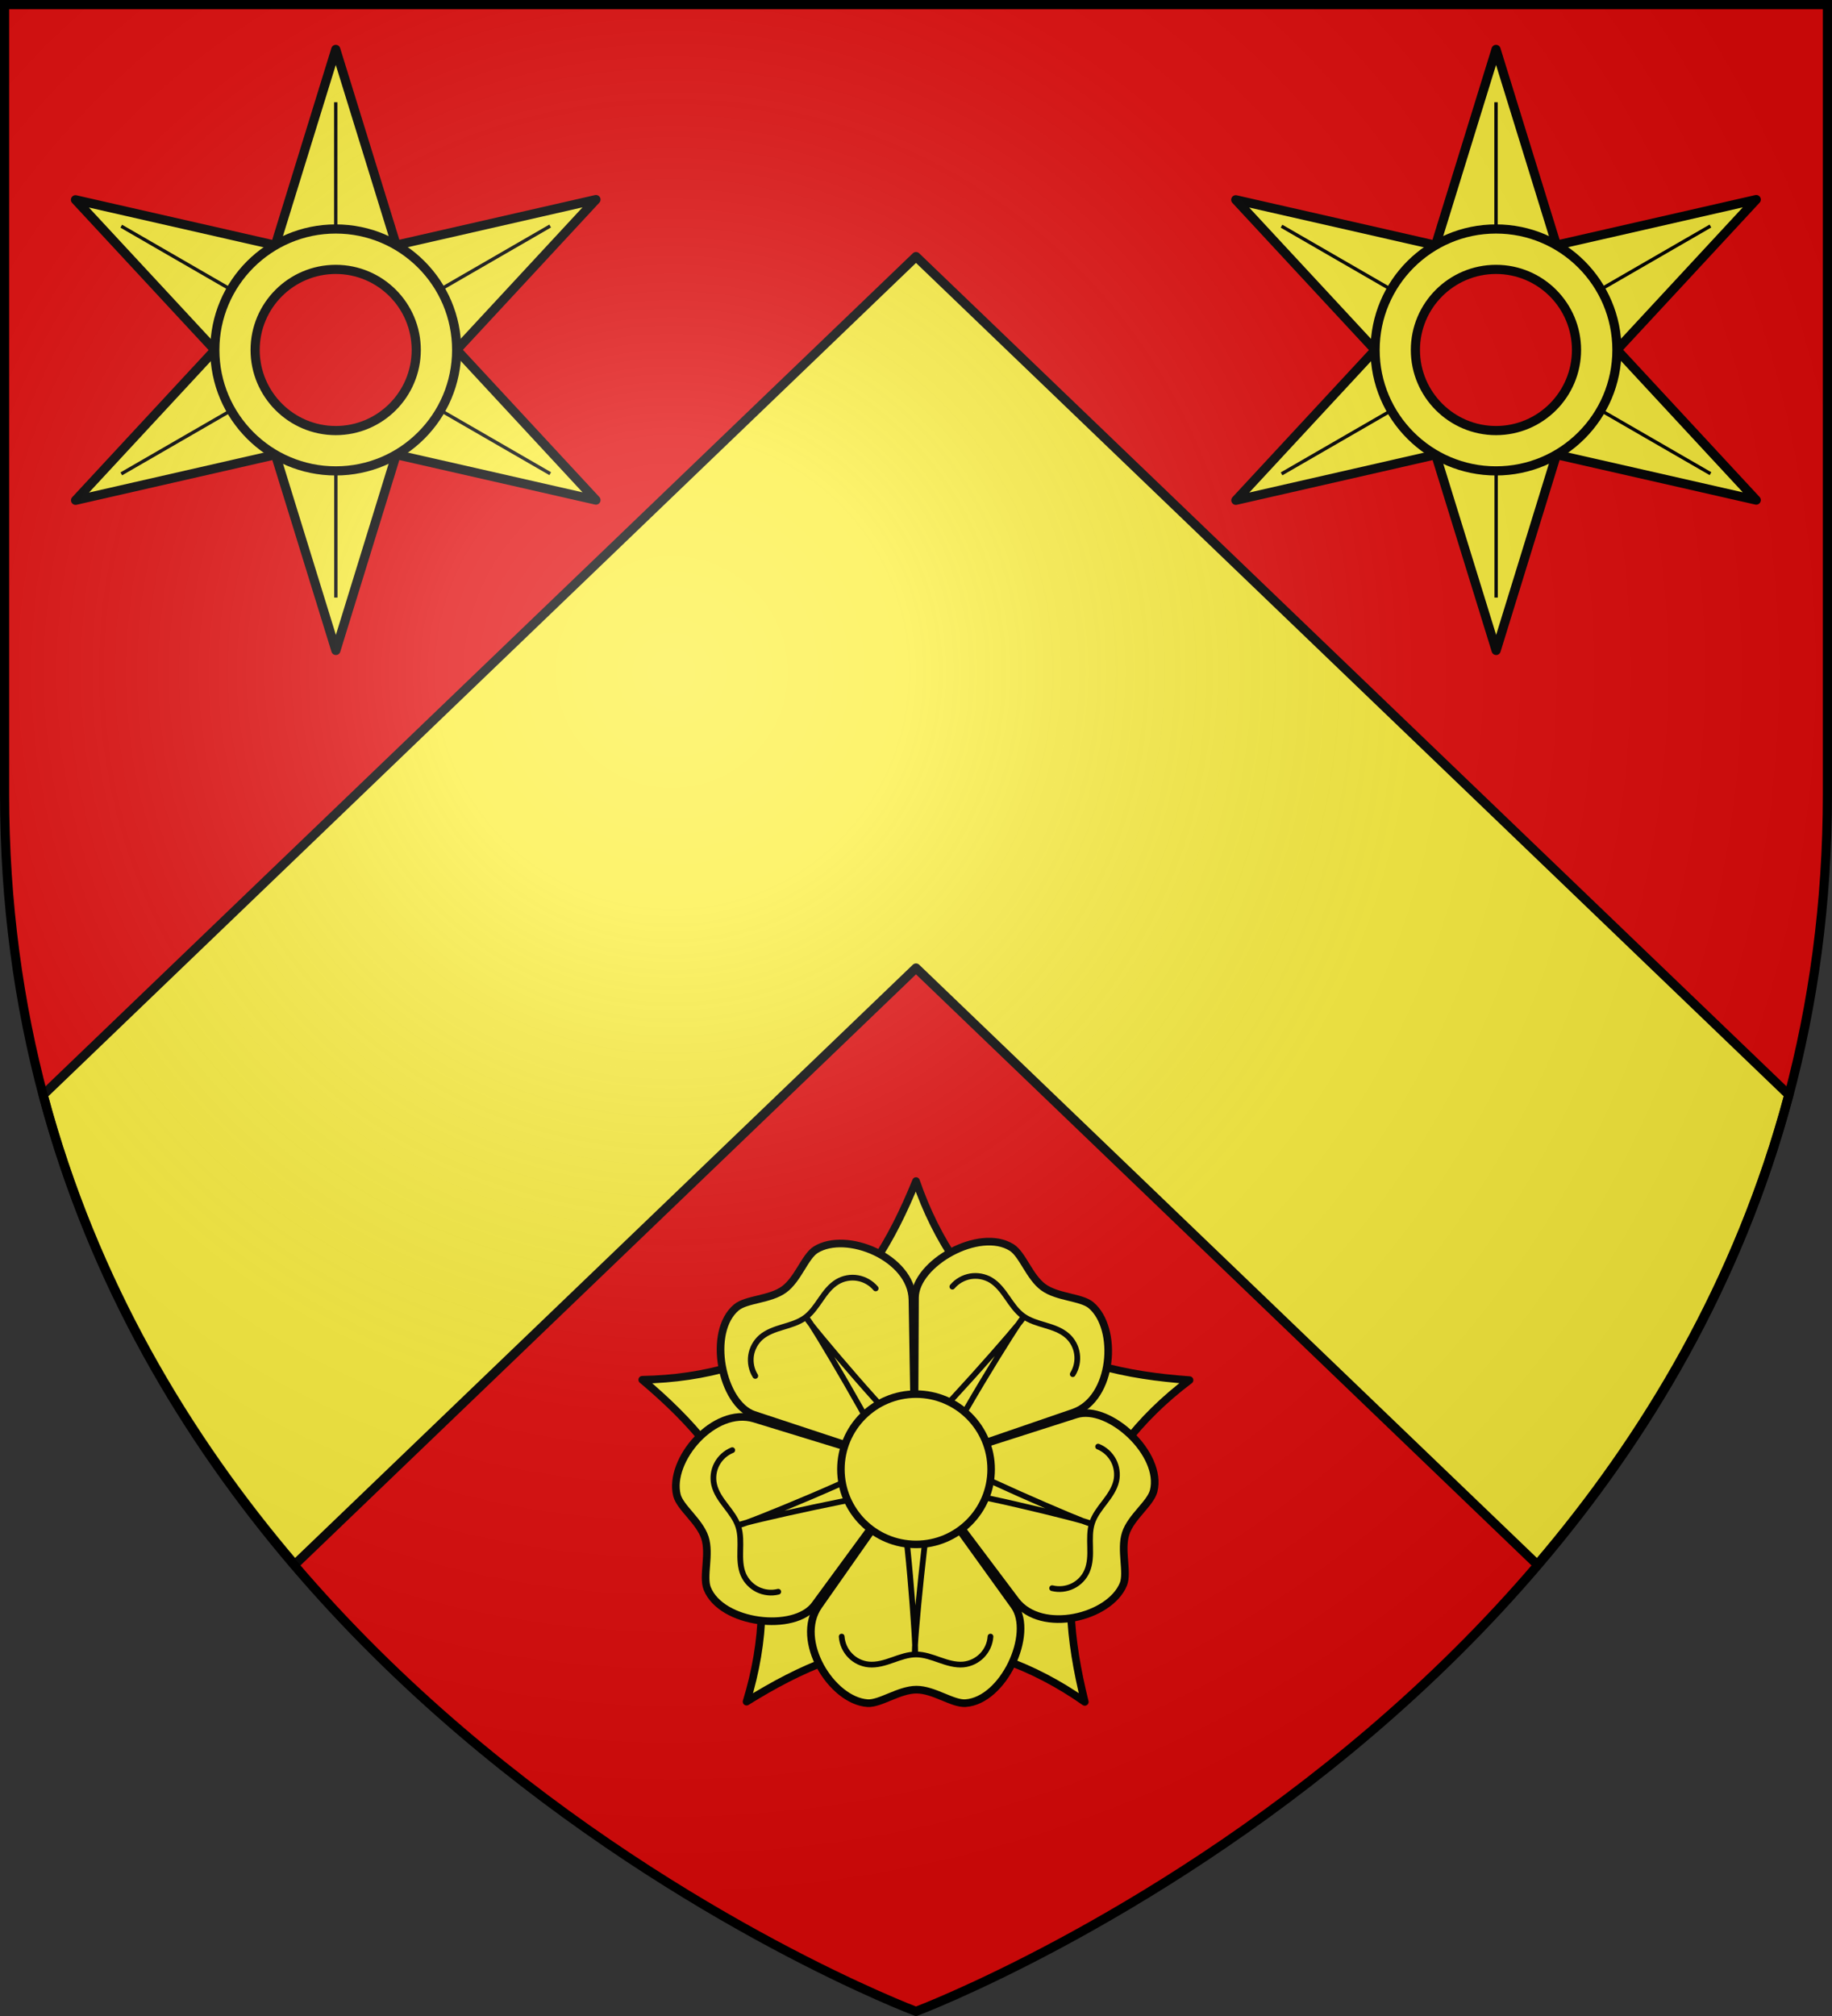
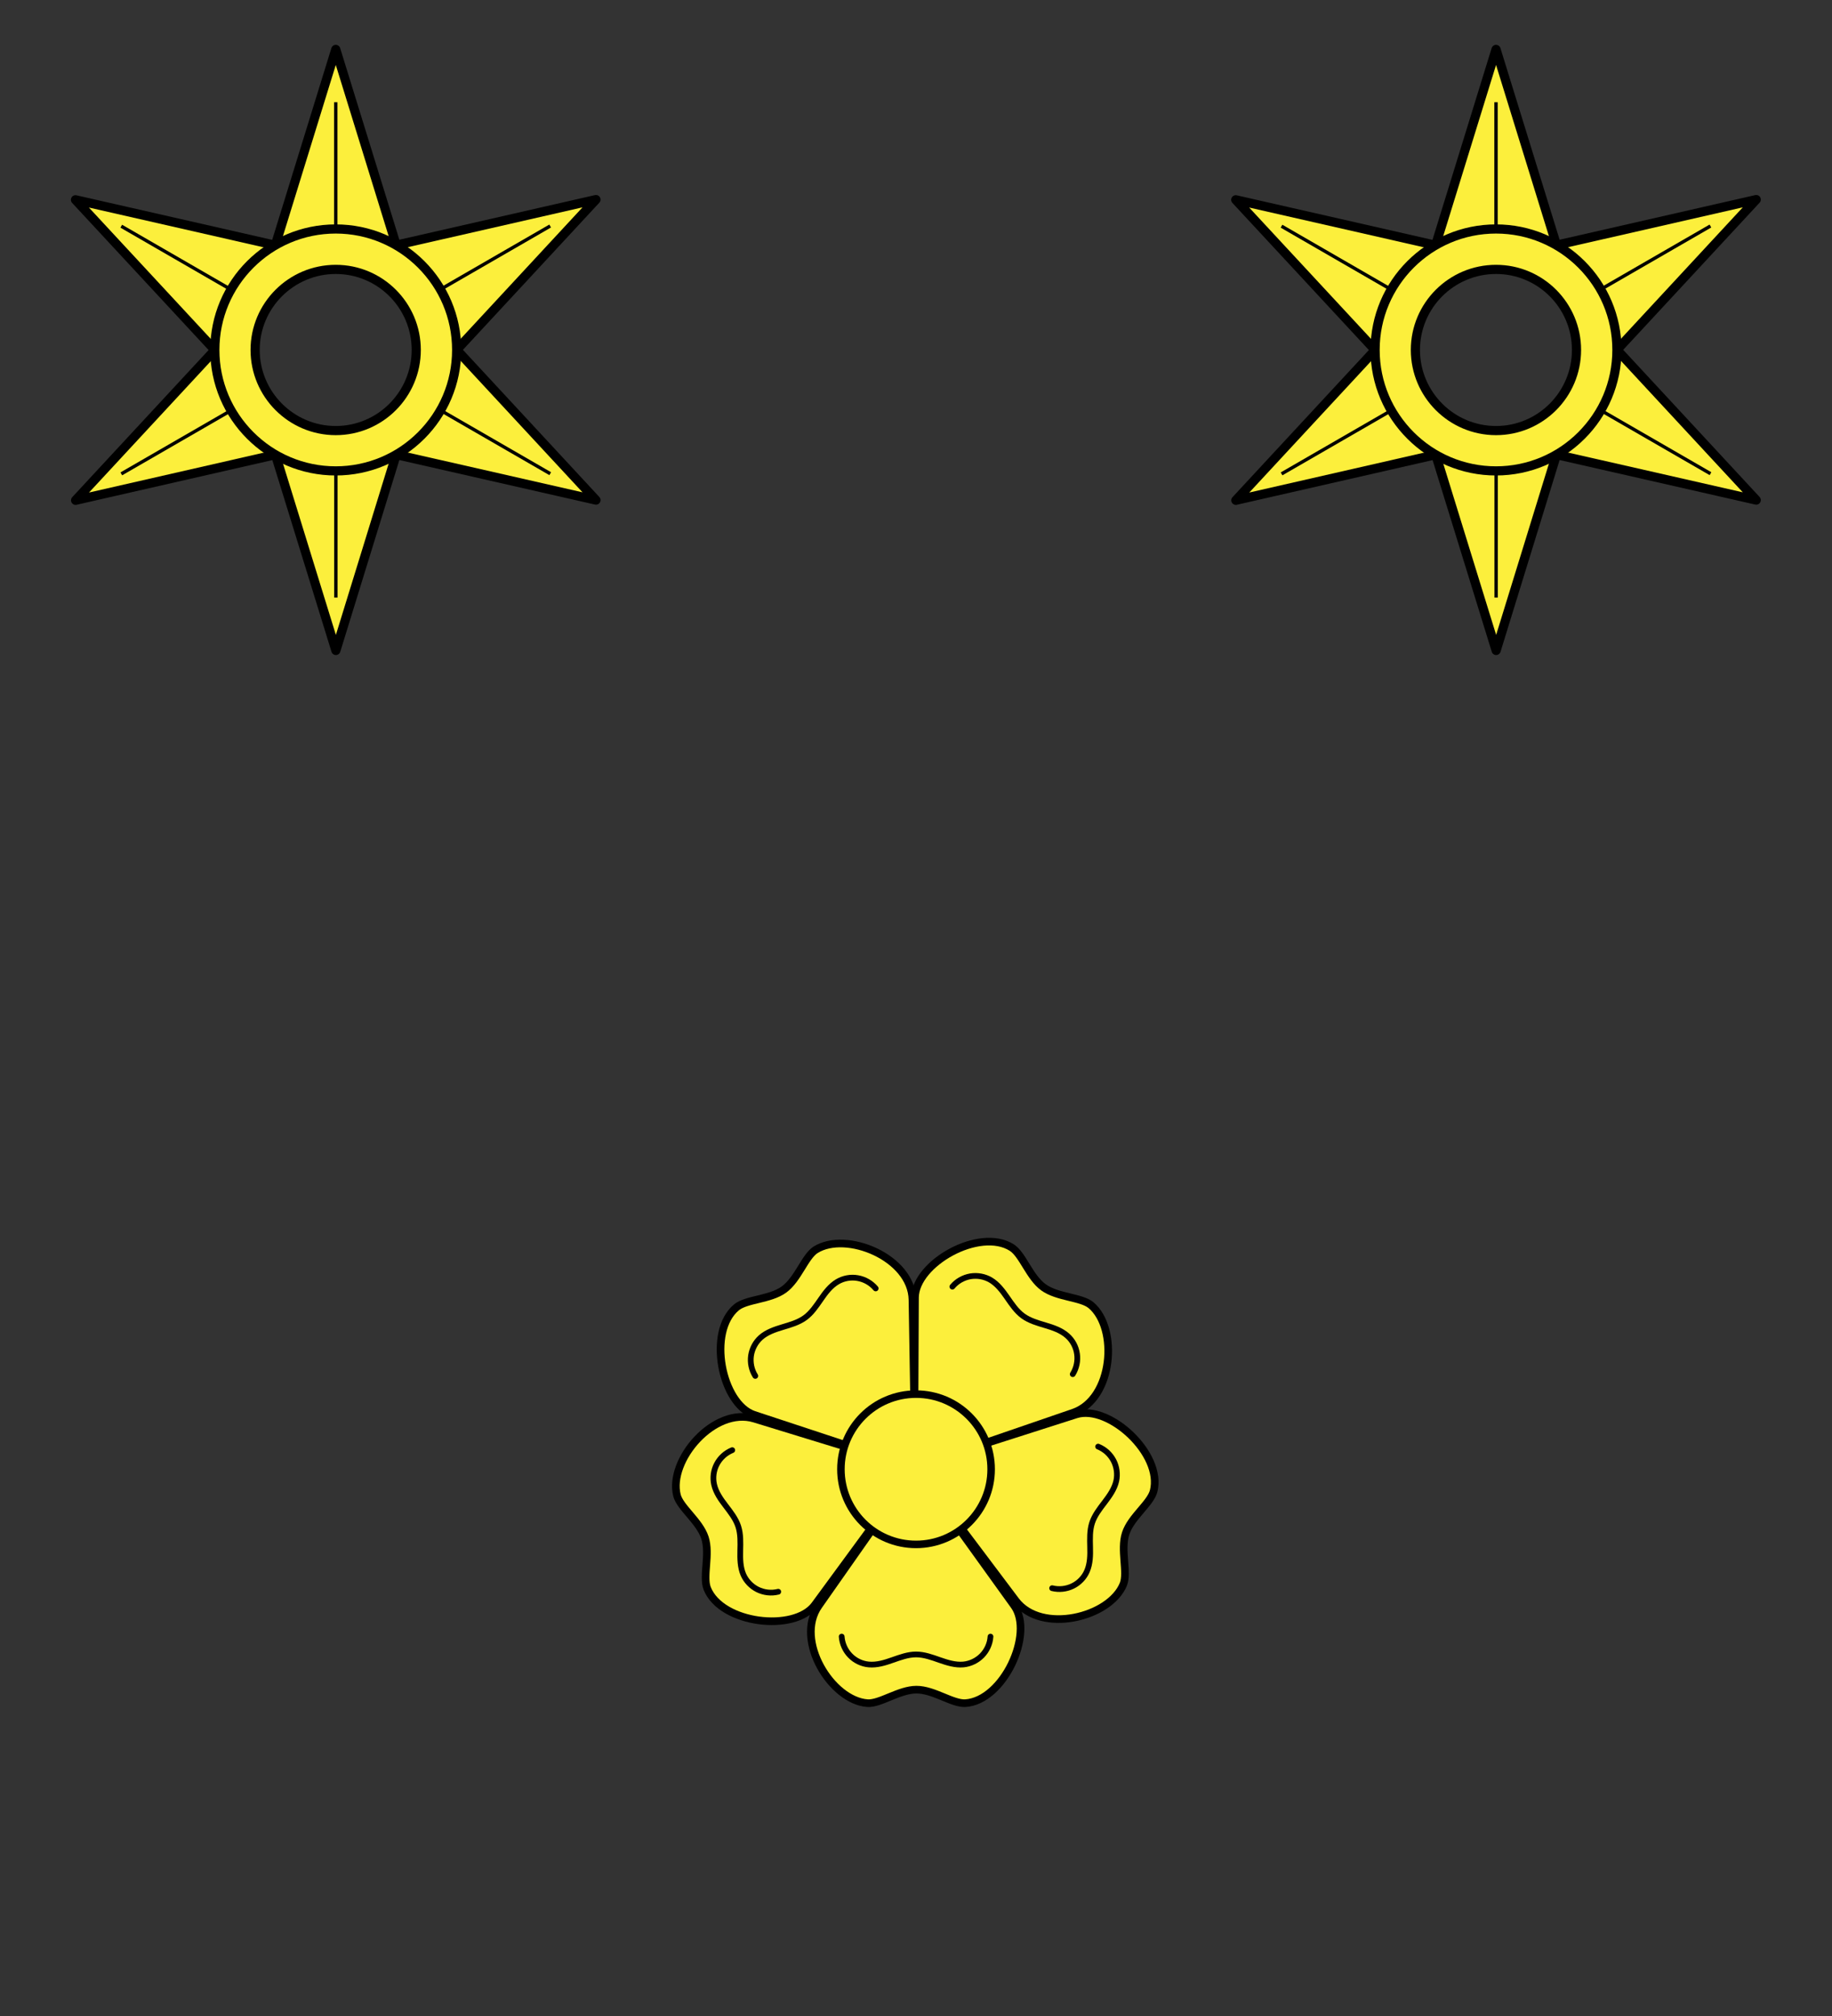
<svg xmlns="http://www.w3.org/2000/svg" xmlns:xlink="http://www.w3.org/1999/xlink" width="600" height="660" version="1.0">
  <rect width="100%" height="100%" fill="#333333" stroke="none" />
  <defs>
    <radialGradient id="e" cx="-80" cy="-80" r="405" gradientUnits="userSpaceOnUse">
      <stop offset="0" style="stop-color:#fff;stop-opacity:.31" />
      <stop offset=".19" style="stop-color:#fff;stop-opacity:.25" />
      <stop offset=".6" style="stop-color:#6b6b6b;stop-opacity:.125" />
      <stop offset="1" style="stop-color:#000;stop-opacity:.125" />
    </radialGradient>
-     <path id="a" d="M-298.5-298.5h597V-40C298.5 246.31 0 358.5 0 358.5S-298.5 246.31-298.5-40z" />
  </defs>
  <g transform="translate(300 300)">
    <use xlink:href="#a" width="600" height="660" style="fill:#e20909" />
-     <path d="M0-216-285.844 58.437c16.373 61.45 47.023 112.388 82.375 153.782L0 16.906 203.469 212.22c35.352-41.394 66.002-92.332 82.375-153.782z" style="fill:#fcef3c;fill-opacity:1;stroke:#000;stroke-width:3;stroke-linecap:round;stroke-linejoin:round;stroke-miterlimit:4;stroke-dasharray:none;stroke-opacity:1;display:inline" />
  </g>
  <g transform="translate(300 300)">
    <g id="b">
      <path d="M79 1.5 61 59.781l36-.031zm18 58.25 18 31.156 41.469-44.719zm18 31.156-18 31.188 59.469 13.531zm-18 31.188H61.031l18 58.281zM1.5 46.25 43 90.969 60.969 59.78zM43 90.969 1.531 135.688 61 122.125z" style="fill:#fcef3c;fill-opacity:1;fill-rule:nonzero;stroke:#000;stroke-width:2.727;stroke-linejoin:round;stroke-miterlimit:4;stroke-dasharray:none;stroke-opacity:1" transform="matrix(1.1 0 0 1.1 103.07 -285.469)" />
      <path d="M78.99 60.938V17.216M104.97 75.917l37.864-21.861M104.988 105.906l37.864 21.861M79.025 120.917v43.721M53.009 105.958 15.145 127.82M52.99 75.969 15.128 54.108" style="fill:none;fill-opacity:1;fill-rule:nonzero;stroke:#000;stroke-width:1;stroke-linejoin:round;stroke-miterlimit:4;stroke-dasharray:none;stroke-opacity:1" transform="matrix(1.1 0 0 1.1 103.07 -285.469)" />
      <path d="M78.99 54.938c-19.873 0-36 16.127-36 36 0 19.871 16.127 36 36 36 19.871 0 36-16.129 36-36 0-19.873-16.129-36-36-36zm0 12.03c13.234 0 23.968 10.735 23.968 23.97s-10.734 24-23.969 24c-13.234 0-24-10.766-24-24s10.766-23.97 24-23.97z" style="fill:#fcef3c;fill-opacity:1;fill-rule:nonzero;stroke:#000;stroke-width:2.727;stroke-linejoin:round;stroke-miterlimit:4;stroke-dasharray:none;stroke-opacity:1" transform="matrix(1.1 0 0 1.1 103.07 -285.469)" />
    </g>
    <use xlink:href="#b" width="600" height="660" transform="translate(-380)" />
    <g transform="matrix(6.25 0 0 -6.25 -2968.742 3499.39)">
      <g transform="translate(-50)">
-         <path id="c" d="M430.324 538.473c-2.457 1.753-4.253 4.447-5.324 7.564-1.266-3.117-2.834-5.779-5.324-7.564" style="fill:#fcef3c;stroke:#000;stroke-width:.4;stroke-linejoin:round;stroke-miterlimit:4;stroke-dasharray:none" transform="translate(100)" />
        <use xlink:href="#c" width="29.138" height="27.773" transform="rotate(-72 524.99 530.96)" />
        <use xlink:href="#c" width="29.138" height="27.773" transform="rotate(-144 524.99 530.96)" />
        <use xlink:href="#c" width="29.138" height="27.773" transform="rotate(144 524.99 530.96)" />
        <use xlink:href="#c" width="29.138" height="27.773" transform="rotate(72 524.99 530.96)" />
      </g>
      <g id="d">
        <path d="m474.925 530.96-5.032-7.174c-1.266-1.818.682-4.967 2.565-5.097.666-.042 1.656.708 2.565.708s1.883-.747 2.564-.708c2.003.13 3.604 3.636 2.565 5.097l-5.162 7.175" style="fill:#fcef3c;stroke:#000;stroke-width:.4;stroke-linecap:round;stroke-miterlimit:4;stroke-dasharray:none" />
        <path d="M471.104 522.176c.026-.37.185-.727.445-.993.257-.267.61-.435.974-.468.422-.039.844.09 1.247.234.402.14.811.292 1.233.292s.838-.153 1.234-.292c.402-.14.824-.273 1.246-.234.367.036.715.205.974.468.257.266.42.616.445.993" style="fill:none;stroke:#000;stroke-width:.3;stroke-linecap:round;stroke-miterlimit:4;stroke-dasharray:none" />
-         <path d="M474.1 529.545c.358-.292.942-8.213.845-8.213-.098 0 .65 7.889.941 8.213" style="fill:none;stroke:#000;stroke-width:.3;stroke-linecap:round;stroke-miterlimit:4;stroke-dasharray:none" />
      </g>
      <use xlink:href="#d" width="29.138" height="27.773" transform="rotate(-72 474.958 531.005)" />
      <use xlink:href="#d" width="29.138" height="27.773" transform="rotate(-144 474.958 531.005)" />
      <use xlink:href="#d" width="29.138" height="27.773" transform="rotate(144 474.925 531.016)" />
      <use xlink:href="#d" width="29.138" height="27.773" transform="rotate(72 474.873 531.033)" />
      <circle r="123" style="fill:#fcef3c;stroke:#000;stroke-width:12.321;stroke-miterlimit:4;stroke-dasharray:none" transform="matrix(.032 0 0 .032 475 530.941)" />
    </g>
  </g>
  <use xlink:href="#a" width="600" height="660" style="fill:url(#e)" transform="translate(300 300)" />
  <use xlink:href="#a" width="600" height="660" style="fill:none;stroke:#000;stroke-width:3" transform="translate(300 300)" />
</svg>